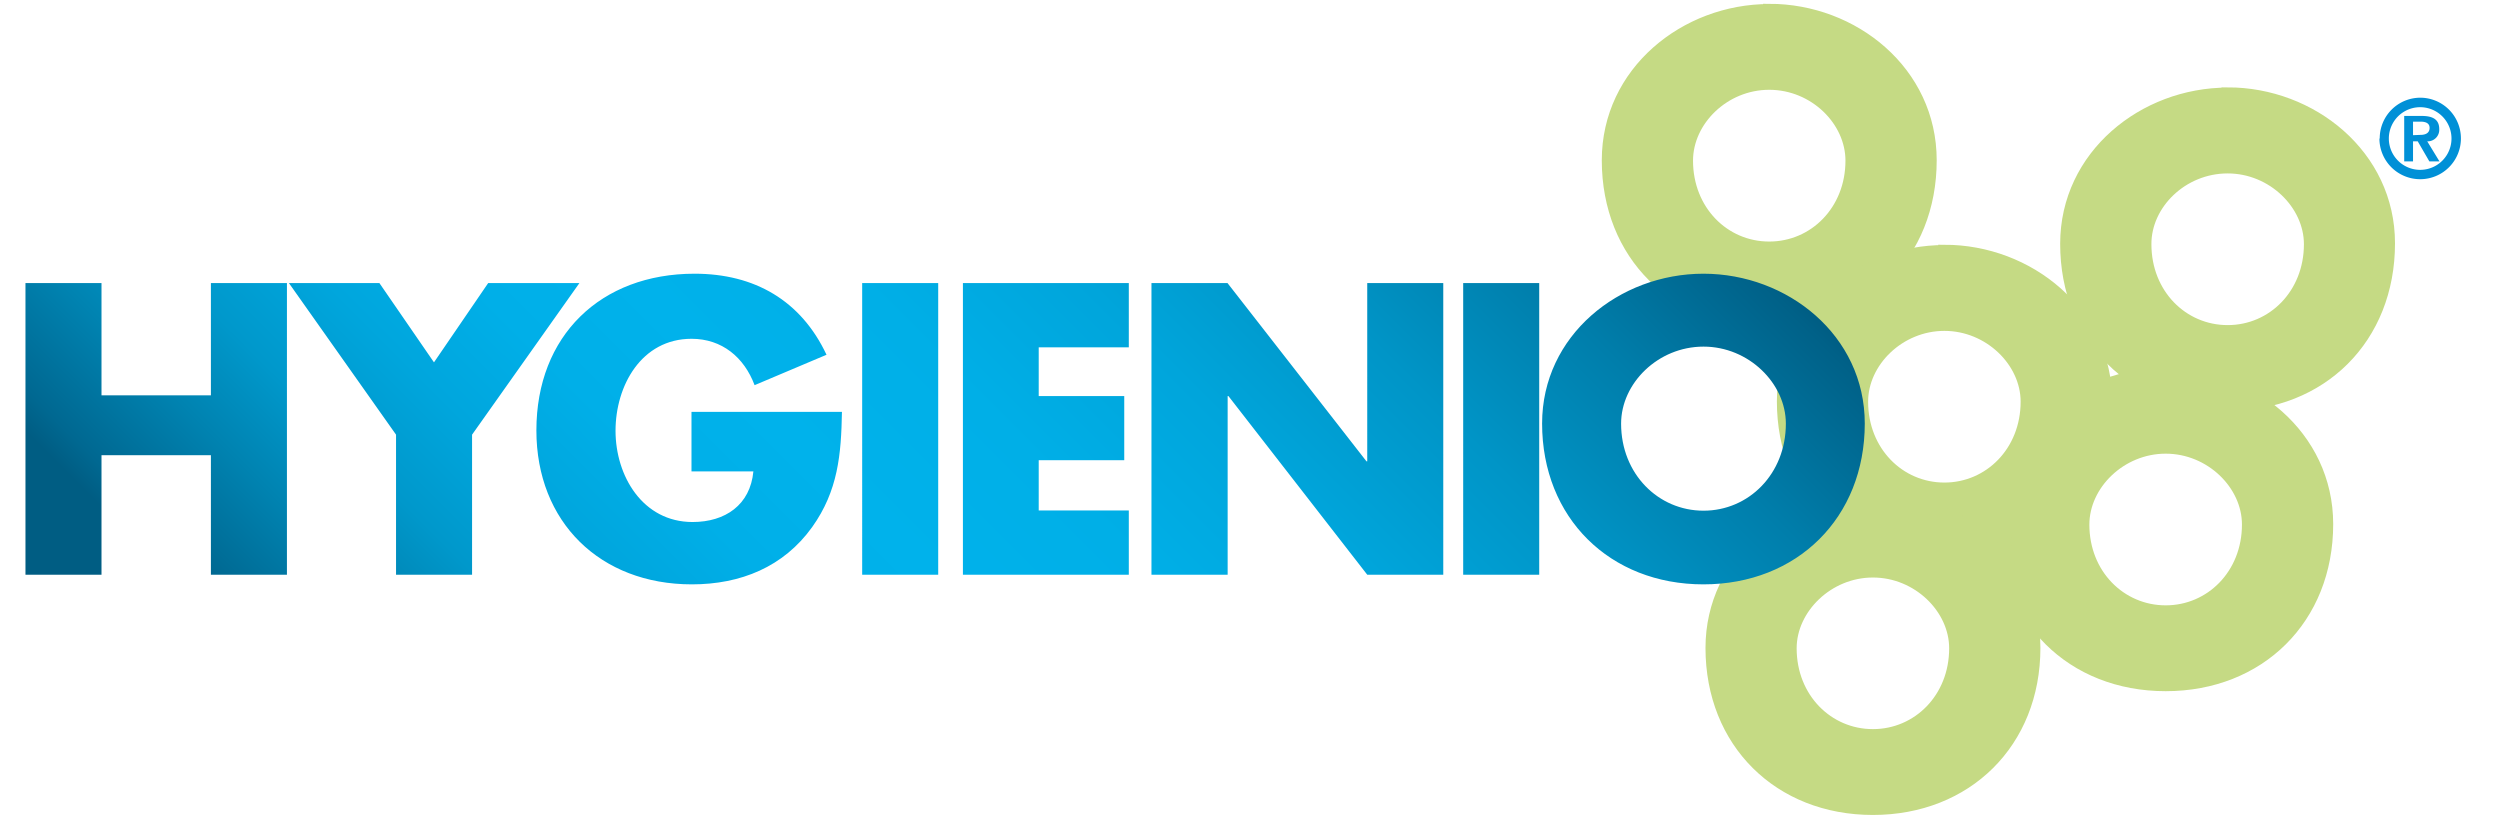
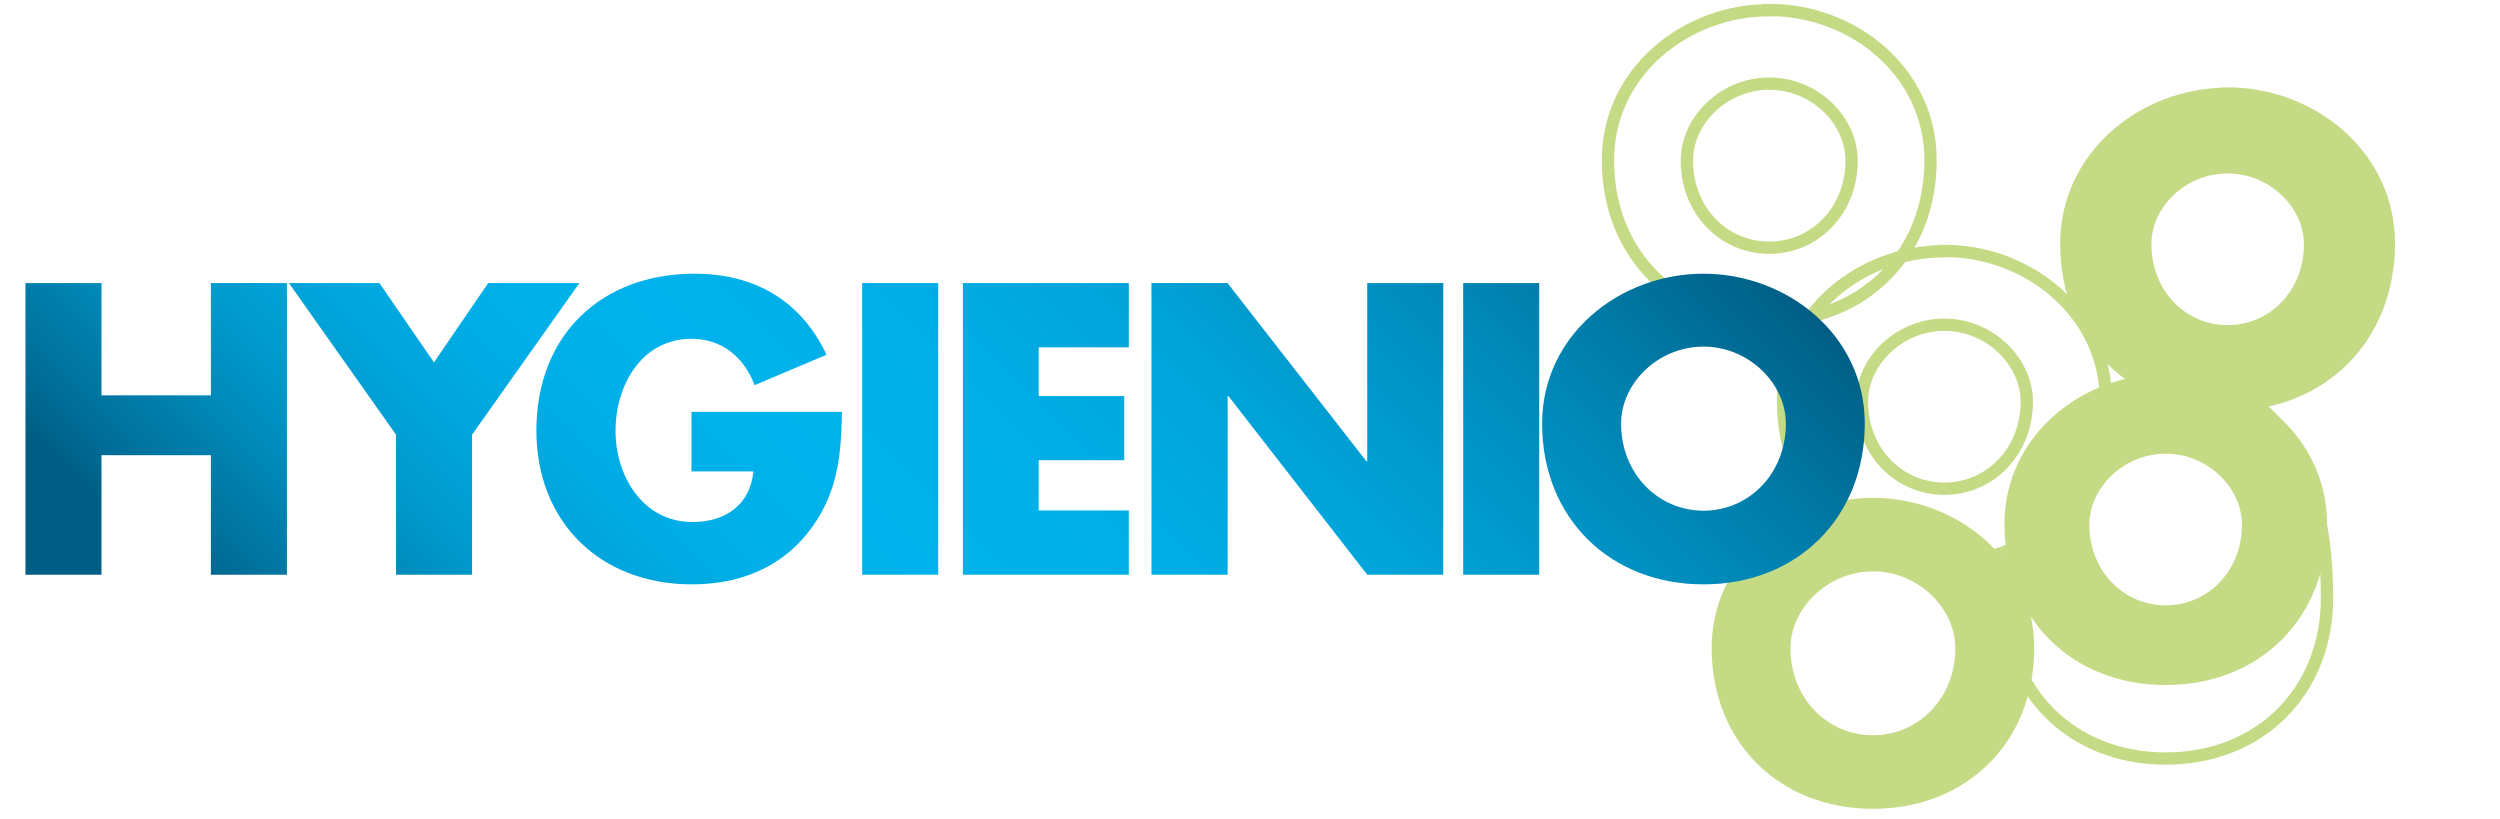
<svg xmlns="http://www.w3.org/2000/svg" id="Layer_1" data-name="Layer 1" viewBox="0 0 328.82 107.72">
  <defs>
    <style>.cls-1{fill:#c5da84;}.cls-1,.cls-3{fill-rule:evenodd;}.cls-2{fill:none;stroke:#c5da84;stroke-miterlimit:3.86;stroke-width:1.62px;}.cls-3{fill:#0090d7;}.cls-4{fill:url(#linear-gradient);}</style>
    <linearGradient id="linear-gradient" x1="51.59" y1="123.81" x2="186.39" y2="-10.98" gradientUnits="userSpaceOnUse">
      <stop offset="0.07" stop-color="#005d83" />
      <stop offset="0.09" stop-color="#006891" />
      <stop offset="0.16" stop-color="#0083b1" />
      <stop offset="0.22" stop-color="#0098cb" />
      <stop offset="0.29" stop-color="#00a6dd" />
      <stop offset="0.36" stop-color="#00afe8" />
      <stop offset="0.44" stop-color="#00b2eb" />
      <stop offset="0.55" stop-color="#00afe7" />
      <stop offset="0.66" stop-color="#00a5db" />
      <stop offset="0.77" stop-color="#0095c7" />
      <stop offset="0.88" stop-color="#007eab" />
      <stop offset="0.99" stop-color="#006188" />
      <stop offset="1" stop-color="#005d83" />
    </linearGradient>
  </defs>
-   <path class="cls-1" d="M232.7,11c6,0,10.84,4.84,10.84,10.13,0,6.61-4.88,11.45-10.84,11.45s-10.83-4.84-10.83-11.45C221.87,15.81,226.75,11,232.7,11Zm0-9.66c-11,0-21.21,8.14-21.21,19.74,0,12.41,8.9,21.16,21.21,21.16s21.22-8.75,21.22-21.16C253.92,9.45,243.74,1.31,232.7,1.31Z" />
  <path class="cls-2" d="M232.7,11c6,0,10.84,4.84,10.84,10.13,0,6.61-4.88,11.45-10.84,11.45s-10.83-4.84-10.83-11.45C221.87,15.81,226.75,11,232.7,11Zm0-9.66c-11,0-21.21,8.14-21.21,19.74,0,12.41,8.9,21.16,21.21,21.16s21.22-8.75,21.22-21.16C253.92,9.45,243.74,1.31,232.7,1.31Z" />
-   <path class="cls-1" d="M255.74,42.71c5.95,0,10.84,4.83,10.84,10.12,0,6.61-4.89,11.45-10.84,11.45S244.9,59.44,244.9,52.83C244.9,47.54,249.79,42.71,255.74,42.71Zm0-9.67c-11,0-21.22,8.14-21.22,19.74,0,12.41,8.91,21.16,21.22,21.16S277,65.19,277,52.78C277,41.18,266.78,33,255.74,33Z" />
  <path class="cls-2" d="M255.74,42.71c5.95,0,10.84,4.83,10.84,10.12,0,6.61-4.89,11.45-10.84,11.45S244.9,59.44,244.9,52.83C244.9,47.54,249.79,42.71,255.74,42.71Zm0-9.67c-11,0-21.22,8.14-21.22,19.74,0,12.41,8.91,21.16,21.22,21.16S277,65.19,277,52.78C277,41.18,266.78,33,255.74,33Z" />
  <path class="cls-1" d="M246.34,75.15c5.95,0,10.84,4.83,10.84,10.12,0,6.61-4.89,11.44-10.84,11.44S235.5,91.88,235.5,85.27C235.5,80,240.39,75.15,246.34,75.15Zm0-9.67c-11,0-21.21,8.14-21.21,19.74,0,12.41,8.9,21.16,21.21,21.16s21.22-8.75,21.22-21.16C267.56,73.62,257.38,65.48,246.34,65.48Z" />
-   <path class="cls-2" d="M246.34,75.15c5.95,0,10.84,4.83,10.84,10.12,0,6.61-4.89,11.44-10.84,11.44S235.5,91.88,235.5,85.27C235.5,80,240.39,75.15,246.34,75.15Zm0-9.67c-11,0-21.21,8.14-21.21,19.74,0,12.41,8.9,21.16,21.21,21.16s21.22-8.75,21.22-21.16C267.56,73.62,257.38,65.48,246.34,65.48Z" />
  <path class="cls-1" d="M284.85,58.86c5.95,0,10.84,4.83,10.84,10.13,0,6.61-4.89,11.44-10.84,11.44S274,75.6,274,69C274,63.69,278.9,58.86,284.85,58.86Zm0-9.67c-11,0-21.21,8.14-21.21,19.74,0,12.42,8.9,21.17,21.21,21.17s21.22-8.75,21.22-21.17C306.07,57.33,295.89,49.19,284.85,49.19Z" />
-   <path class="cls-2" d="M284.85,58.86c5.95,0,10.84,4.83,10.84,10.13,0,6.61-4.89,11.44-10.84,11.44S274,75.6,274,69C274,63.69,278.9,58.86,284.85,58.86Zm0-9.67c-11,0-21.21,8.14-21.21,19.74,0,12.42,8.9,21.17,21.21,21.17s21.22-8.75,21.22-21.17C306.07,57.33,295.89,49.19,284.85,49.19Z" />
+   <path class="cls-2" d="M284.85,58.86c5.95,0,10.84,4.83,10.84,10.13,0,6.61-4.89,11.44-10.84,11.44S274,75.6,274,69C274,63.69,278.9,58.86,284.85,58.86Zc-11,0-21.21,8.14-21.21,19.74,0,12.42,8.9,21.17,21.21,21.17s21.22-8.75,21.22-21.17C306.07,57.33,295.89,49.19,284.85,49.19Z" />
  <path class="cls-1" d="M293,22c5.95,0,10.84,4.83,10.84,10.12,0,6.62-4.89,11.45-10.84,11.45s-10.84-4.83-10.84-11.45C282.14,26.8,287,22,293,22Zm0-9.67c-11,0-21.22,8.14-21.22,19.74,0,12.42,8.91,21.17,21.22,21.17S314.2,44.46,314.2,32C314.2,20.44,304,12.3,293,12.3Z" />
  <path class="cls-2" d="M293,22c5.95,0,10.84,4.83,10.84,10.12,0,6.62-4.89,11.45-10.84,11.45s-10.84-4.83-10.84-11.45C282.14,26.8,287,22,293,22Zm0-9.67c-11,0-21.22,8.14-21.22,19.74,0,12.42,8.91,21.17,21.22,21.17S314.2,44.46,314.2,32C314.2,20.44,304,12.3,293,12.3Z" />
-   <path class="cls-3" d="M314.2,18.22a4.12,4.12,0,1,1,8.24,0,4.12,4.12,0,1,1-8.24,0m-1.24,0a5.36,5.36,0,1,0,5.36-5.37A5.35,5.35,0,0,0,313,18.22Zm4.42-.44V16h1c.49,0,1.18.11,1.18.82s-.58.92-1.2.92Zm-1.16,3.45h1.16V18.59H318l1.53,2.64h1.33l-1.61-2.64A1.52,1.52,0,0,0,320.83,17c0-1.25-.78-1.75-2.31-1.75h-2.3Z" />
  <path class="cls-4" d="M13.35,52H27.74V37.23h10V75.59h-10V59.87H13.35V75.59h-10V37.23h10V52m38.74,5.14V75.59h10V57.17L76.21,37.23h-12L57.08,47.66,49.9,37.23H38L52.09,57.17m38.86-3V62h8.14c-.41,4.42-3.71,6.66-8,6.66-6.56,0-10.13-6.06-10.13-12s3.41-12.1,10-12.1c4,0,6.92,2.44,8.29,6.1l9.46-4C105.35,39.52,99.24,36,91.36,36,79,36,70.55,44.15,70.55,56.61c0,12.06,8.39,20.25,20.45,20.25,6.41,0,12.06-2.29,15.82-7.53,3.41-4.78,3.82-9.56,3.92-15.16H91M123.4,75.59V37.23h-10V75.59Zm25.07-29.91V37.23H126.65V75.59h21.82V67.14H136.62V60.53h11.25V52.09H136.62V45.68h11.85m3,29.91h10V52.09h.1l18.26,23.5h10V37.23h-10V60.68h-.1L161.45,37.23h-10V75.59m51,0V37.23h-10V75.59Zm21.61-30c-6,0-10.84,4.84-10.84,10.13,0,6.61,4.89,11.45,10.84,11.45s10.83-4.84,10.83-11.45c0-5.29-4.88-10.13-10.83-10.13M245.27,55.7c0,12.41-8.91,21.16-21.22,21.16s-21.22-8.75-21.22-21.16C202.83,44.1,213,36,224.05,36S245.27,44.1,245.27,55.7Z" />
</svg>